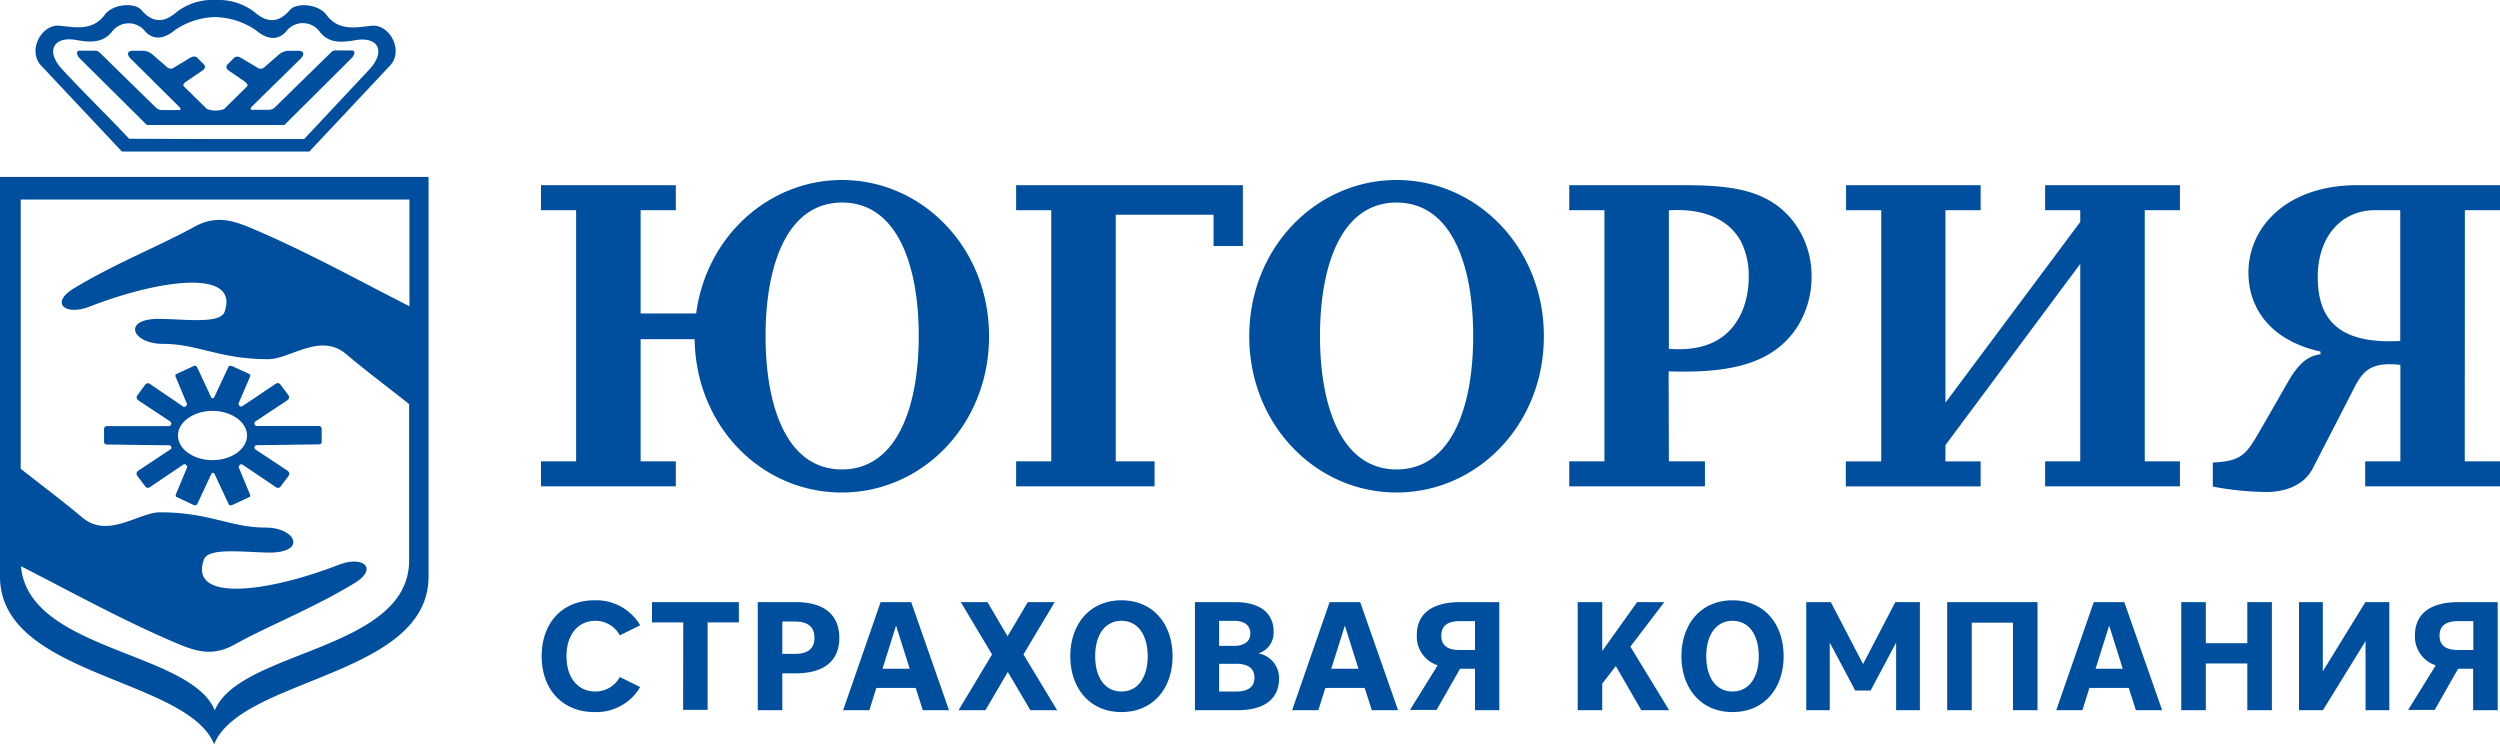
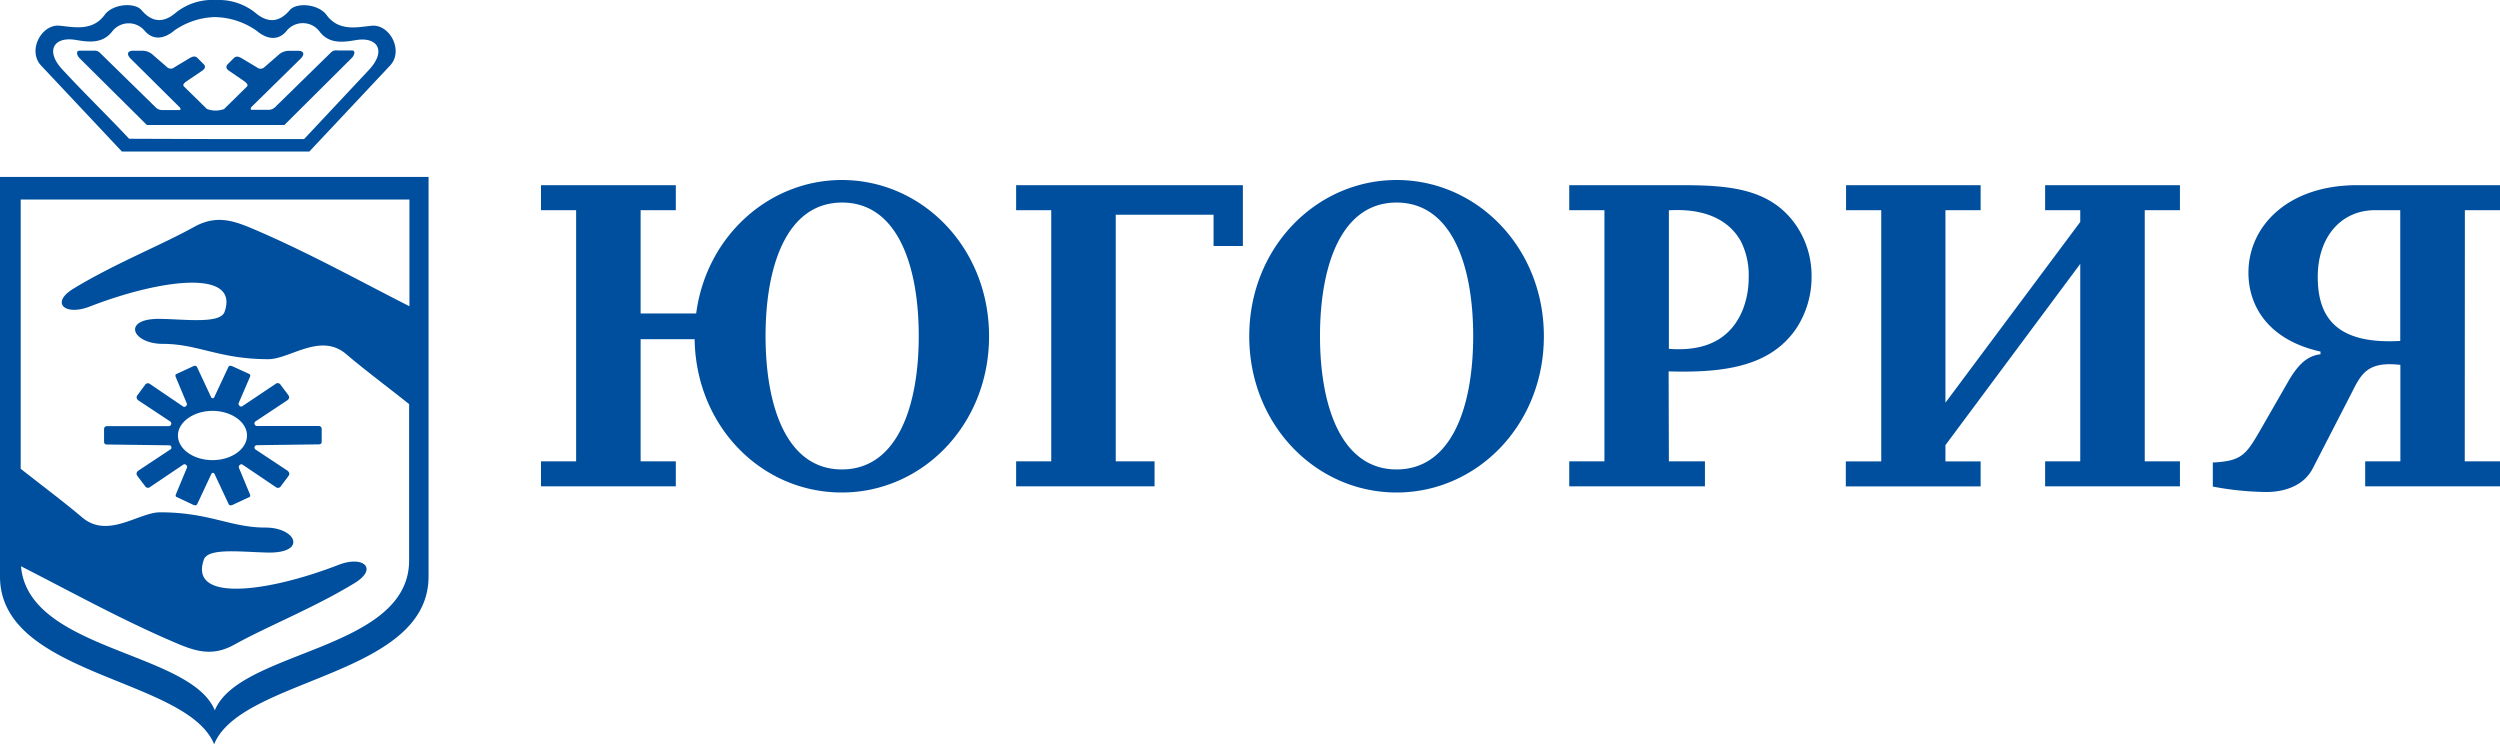
<svg xmlns="http://www.w3.org/2000/svg" viewBox="0 0 400 119.08">
  <path d="M0 28.31v63.93c0 16 29.92 16.15 34.26 26.84 4.34-10.69 34.3-10.8 34.31-26.84V28.31zM3.36 90.6c8.16 4.16 16.13 8.58 24.66 12.22 3.3 1.42 6 2.27 9.51.3 5.44-3 12.7-5.87 19.18-9.81 3.82-2.31 1.47-4.48-2.52-2.94-11.51 4.46-24 6-21.57-.84.68-1.93 6.05-1.2 10.23-1.12 6.3.12 4.62-4-.38-4-5.62 0-8.95-2.44-16.86-2.44-3.42 0-8.36 4.31-12.47.81-2.92-2.48-6.69-5.29-9.83-7.78V31.93h62.2V49c-8.27-4.2-16.33-8.68-25-12.37-3.31-1.41-6-2.26-9.51-.29-5.45 3-12.71 5.87-19.19 9.81-3.81 2.28-1.45 4.45 2.54 2.9 11.51-4.46 24-6 21.58.85-.69 1.92-6.05 1.2-10.23 1.12-6.3-.13-4.63 4 .37 4 5.62 0 9 2.45 16.86 2.45 3.43 0 8.36-4.32 12.46-.81 3 2.56 6.89 5.45 10.07 8v25c0 14.49-27.15 14.31-31.09 24-3.86-9.47-29.85-9.51-31.01-23.06zm37.71-19.37L51 71.1c.29 0 .47-.13.47-.45v-2a.46.46 0 00-.45-.49h-9.91a.41.41 0 01-.23-.74l5-3.31c.4-.26.5-.57.24-.91l-1.23-1.64a.53.53 0 00-.79-.14L38.76 65c-.3.2-.69-.23-.58-.49L40 60.29c.06-.17.07-.36-.09-.44l-2.73-1.25c-.25-.11-.52-.13-.64.13l-2.27 4.84a.27.27 0 01-.48 0l-2.26-4.83c-.13-.26-.39-.25-.64-.13l-2.7 1.25c-.15.08-.14.27-.08.44l1.78 4.26c.11.26-.28.7-.58.49L24 61.44a.53.53 0 00-.79.14L22 63.22c-.25.33-.16.65.24.91l5 3.31a.41.41 0 01-.23.74H17.1a.46.46 0 00-.45.49v2c0 .32.18.44.47.45l9.9.13a.36.36 0 01.21.68l-5 3.31c-.4.27-.5.58-.24.92l1.23 1.63a.52.52 0 00.78.14l5.34-3.6c.31-.2.7.22.58.49l-1.77 4.26c-.07.17-.07.36.09.43l2.68 1.26c.25.12.53.13.65-.14l2.26-4.83a.27.27 0 01.48 0l2.27 4.85c.12.25.39.24.64.13l2.69-1.26c.16-.07.15-.26.08-.43l-1.77-4.26c-.11-.27.28-.7.58-.49l5.34 3.6a.53.53 0 00.79-.14l1.22-1.63c.26-.34.16-.65-.24-.92l-5-3.31a.38.38 0 01.16-.71zM34 65.74c3 0 5.52 1.77 5.52 3.94s-2.47 3.94-5.52 3.94-5.53-1.78-5.53-3.94S31 65.74 34 65.74zm.49-63a11.9 11.9 0 016.57 2.18c1.86 1.56 3.54 1.45 4.7.14A3.35 3.35 0 0151.1 5c1.64 2.25 4.21 1.67 5.95 1.4 3.37-.52 4.8 1.75 2 4.76L48.66 22.25h-14l-14-.05c-3.49-3.72-7.19-7.3-10.66-11.06-2.81-3-1.38-5.29 2-4.77 1.74.27 4.31.85 6-1.4a3.33 3.33 0 015.21.03c1.16 1.3 2.85 1.43 4.71-.14a11.92 11.92 0 016.58-2.13zm0-2.73a9.33 9.33 0 016.41 2.07C43.18 4 45 3.24 46.36 1.62c1.08-1.27 4.6-1 5.9.79 2 2.74 5.1 1.89 7.25 1.71 2.85-.25 5.13 4 2.89 6.38L49.5 24.24h-30L6.58 10.49c-2.23-2.38.06-6.63 2.9-6.38 2.15.18 5.25 1 7.25-1.71C18 .61 21.55.34 22.63 1.61 24 3.23 25.81 4 28.08 2.07A9.36 9.36 0 0134.49 0zm1.35 17.45l3.66-3.6c.32-.32-.17-.69-.61-1l-2.28-1.56c-.39-.27-.53-.63-.2-1l1-1c.39-.41.85-.22 1.31.05l2.39 1.43a.9.9 0 001.23-.06l2.17-1.89a2.52 2.52 0 011.88-.7h1.37c.78 0 1.1.52.31 1.29l-7.8 7.66c-.19.18-.22.49 0 .49H43a1.47 1.47 0 001-.41l9-8.81a1.2 1.2 0 011-.28h2.3c.66 0 .39.8 0 1.19L45.5 20h-22L12.72 9.3c-.39-.39-.64-1.17 0-1.19h2.29a1.24 1.24 0 01.92.28l9 8.81a1.46 1.46 0 001.06.41h2.71c.25 0 .23-.31 0-.49l-7.77-7.71c-.78-.77-.46-1.29.32-1.29h1.37a2.51 2.51 0 011.88.69l2.17 1.88a.88.88 0 001.23.08l2.39-1.44c.46-.27.92-.46 1.31-.05l1 1c.34.35.2.71-.2 1l-2.3 1.56c-.45.31-1 .64-.66 1l3.66 3.59a3.86 3.86 0 002.74.02zM168.2 73.81V33.63h-5.62v-4h36.28v9.73h-4.69v-5h-15.65v39.45h6.21v4h-22.15v-4zm98.82-18c6.42.51 10.1-2 11.83-6.27a14 14 0 00.94-5.13 12 12 0 00-1.23-5.76c-1.37-2.53-4.54-5.42-11.54-5zm0 18h5.77v4h-21.71v-4h5.63V33.63h-5.63v-4h18c7.79 0 14.35.57 18.39 6.56a14.27 14.27 0 012.38 8 14.93 14.93 0 01-2.45 8.37c-4.05 5.92-11.11 7.14-20.42 6.86zm65.82-38.3v-1.88h-5.62v-4h21.57v4h-5.63v40.18h5.63v4h-21.57v-4h5.62V42.22l-21.57 29v2.6h5.63v4h-21.57v-4H301V33.63h-5.63v-4h21.53v4h-5.63v30.8zM380 33.63c-5.41 0-9.16 4.26-9.16 10.68s2.95 10.82 13.2 10.24V33.63zm14.36 40.18H400v4h-21.57v-4h5.63V58.38c-5.12-.58-6.21 1.29-7.72 4.33l-6.27 12.18c-1.88 3.69-6.28 3.83-7.44 3.83a47.91 47.91 0 01-8.58-.87V74c4.69-.22 5.34-1.3 7.65-5.27l4.47-7.79c1.73-2.95 3.17-4 5.11-4.26v-.43c-8.14-1.8-11.53-7.07-11.53-12.62 0-7.43 6.28-14 17.38-14H400v4h-5.62zm-259.67 1.3C143.57 75.11 147 65 147 53.76s-3.4-21.35-12.26-21.35-12.25 10.1-12.25 21.35 3.36 21.35 12.22 21.35zm0-46.31c12.88 0 23.56 10.82 23.56 25s-10.68 25-23.56 25-23.34-10.6-23.55-24.53h-8.64v19.54h5.63v4H86.56v-4h5.62V33.63h-5.62v-4h21.57v4h-5.63v16.52h8.89C113 37.83 123 28.8 134.71 28.8zm88.76 46.31c8.86 0 12.26-10.1 12.26-21.35s-3.4-21.35-12.26-21.35-12.25 10.1-12.25 21.35 3.41 21.35 12.27 21.35zm0-46.31c12.89 0 23.57 10.82 23.57 25s-10.68 25-23.57 25-23.57-10.82-23.57-25 10.71-25 23.59-25z" fill="#004f9e" fill-rule="evenodd" />
-   <path d="M95.09 96.05a8.12 8.12 0 017.34 4l-3.26 1.6a4.43 4.43 0 00-3.93-2.32c-2.57 0-4.6 2-4.6 5.66s2 5.65 4.6 5.65a4.41 4.41 0 003.93-2.32l3.26 1.61a8.12 8.12 0 01-7.34 4c-5 0-8.42-3.53-8.42-8.94s3.38-8.94 8.42-8.94zM109.32 99.58h-5v-3.24h13.9v3.24h-5v14h-3.92zM127.34 107.73h-2.17v5.9h-3.93V96.34h6.1c4.35 0 6.95 1.9 6.95 5.71s-2.6 5.68-6.95 5.68zm-.17-8.28h-2v5.17h2c2 0 3.14-.77 3.14-2.57s-1.09-2.6-3.14-2.6zM151.84 113.63h-4.19l-1.14-3.56h-6.3l-1.11 3.56h-4.2l6-17.29h4.89zM141.2 107h4.35l-2.18-6.91zM164.86 113.63l-3.61-6.12-3.58 6.12h-4.3l5.36-8.92-5-8.37H158l3.21 5.46 3.24-5.46h4.3l-5 8.37 5.39 8.92zM179.43 113.93c-5.11 0-8.18-3.86-8.18-8.94s3.07-8.94 8.18-8.94 8.18 3.85 8.18 8.94-3.07 8.94-8.18 8.94zm0-3.29c2.57 0 4.2-2.17 4.2-5.65s-1.63-5.66-4.2-5.66-4.2 2.17-4.2 5.66 1.63 5.65 4.2 5.65zM191.19 96.34h6.44c4.15 0 6.15 1.9 6.15 4.72a3.47 3.47 0 01-2.44 3.48 4 4 0 013.31 4c0 3-2 5.09-6.62 5.09h-6.84zm6.19 3h-2.32v4h2.32c1.76 0 2.67-.72 2.67-2s-.91-2.01-2.67-2.01zm.33 6.87h-2.65v4.44h2.65c2 0 3-.74 3-2.22s-.98-2.23-3-2.23zM223.69 113.63h-4.2l-1.14-3.56h-6.3l-1.11 3.56h-4.2l6-17.29h4.89zM213 107h4.35l-2.17-6.91zM233.59 96.34h6.3v17.29H236V107h-2.39l-3.76 6.59h-4.25l4.42-7.14a4.82 4.82 0 01-3.33-4.79c-.04-3.56 2.6-5.32 6.9-5.32zm0 7.66H236v-4.62h-2.39c-2 0-3 .74-3 2.32s.98 2.3 2.96 2.3zM256.36 104.15l5.58-7.81h4.35l-5.43 7.12 6.2 10.17h-4.45l-4.08-7.06-2.17 2.81v4.25h-3.93V96.34h3.93zM277.21 113.93c-5.12 0-8.18-3.86-8.18-8.94s3.06-8.94 8.18-8.94 8.17 3.85 8.17 8.94-3.06 8.94-8.17 8.94zm0-3.29c2.56 0 4.19-2.17 4.19-5.65s-1.63-5.66-4.19-5.66S273 101.5 273 105s1.64 5.64 4.21 5.64zM296.84 110.49l-4.08-7.68v10.82H289V96.34h3.93l5.16 9.91 5.16-9.91h3.93v17.29h-3.8v-10.82l-4.08 7.68zM326 113.63h-3.92v-14h-6.6v14h-3.93V96.34H326zM345.94 113.63h-4.2l-1.14-3.56h-6.3l-1.11 3.56H329l6-17.29h4.89zM335.29 107h4.35l-2.17-6.91zM349 96.34h3.93v6.57h6.64v-6.57h3.93v17.29h-3.93v-7.48h-6.64v7.48H349zM382.29 113.63h-3.8v-11.06l-6.82 11.06h-3.83V96.34h3.81v11.07l6.81-11.07h3.83zM393.33 96.34h6.3v17.29h-3.93V107h-2.4l-3.75 6.59h-4.25l4.42-7.14a4.82 4.82 0 01-3.33-4.79c0-3.56 2.61-5.32 6.94-5.32zm0 7.66h2.4v-4.62h-2.4c-2 0-3 .74-3 2.32s1 2.3 2.97 2.3z" fill="#004f9e" />
</svg>